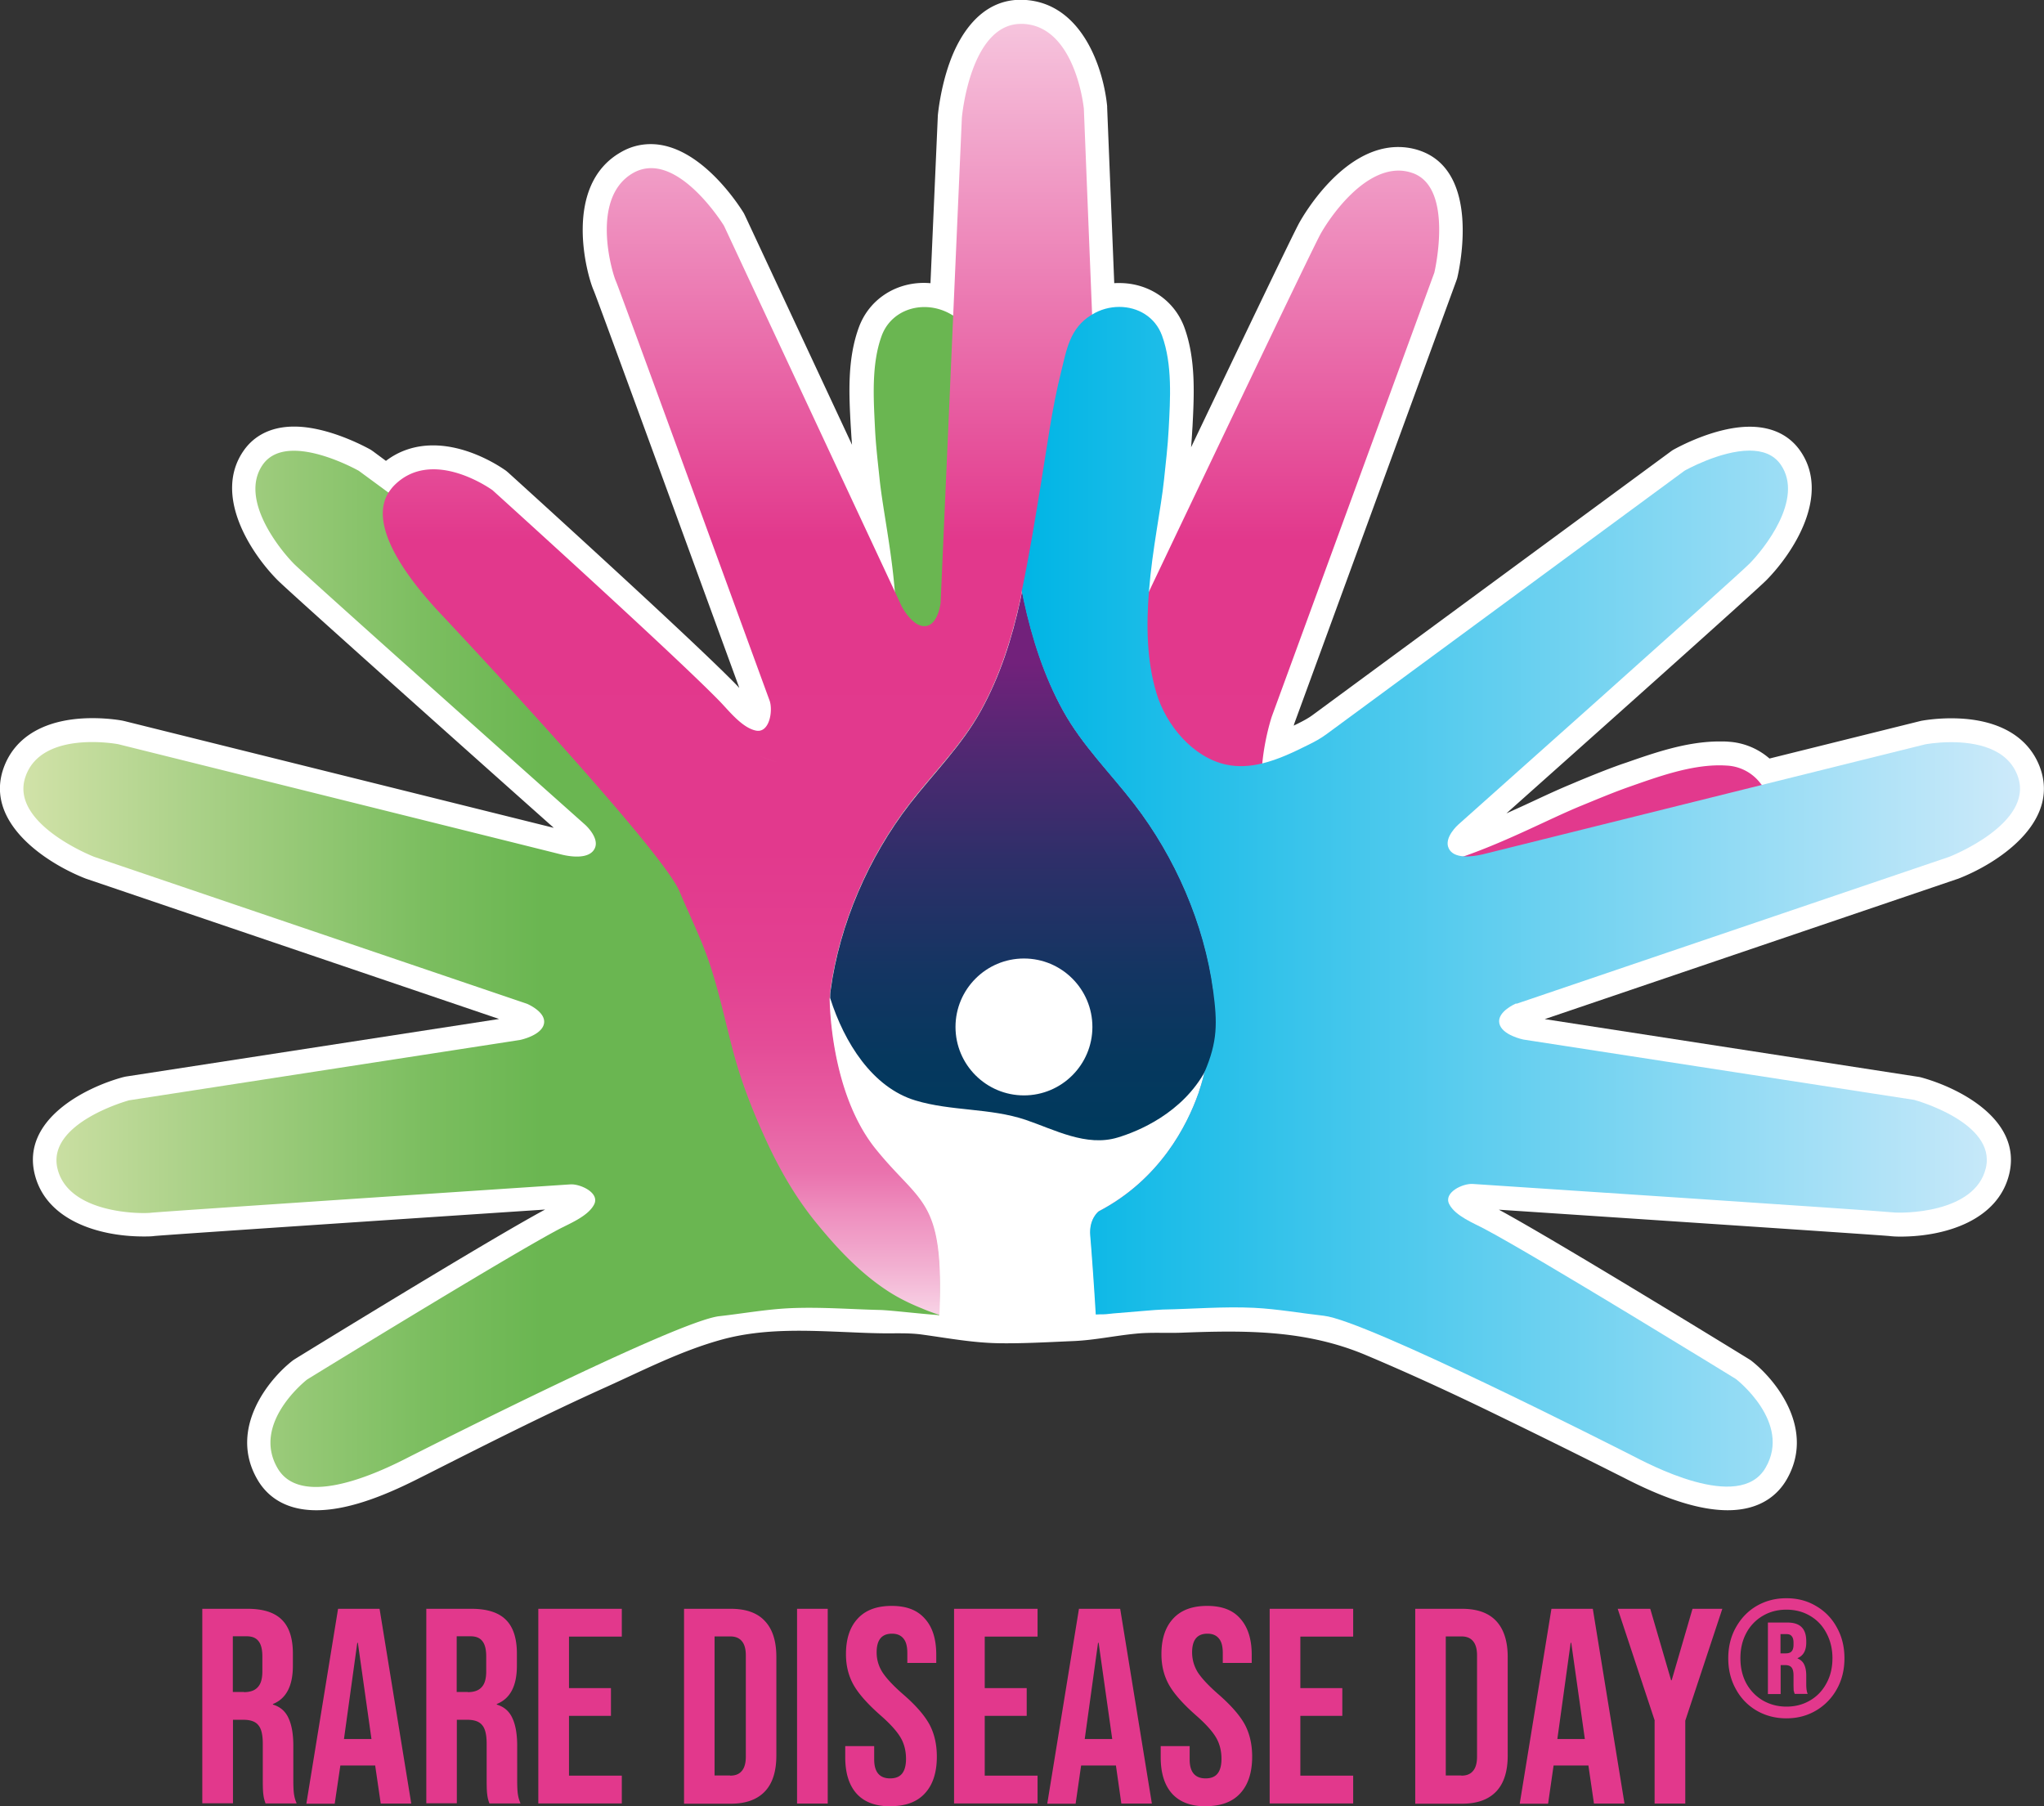
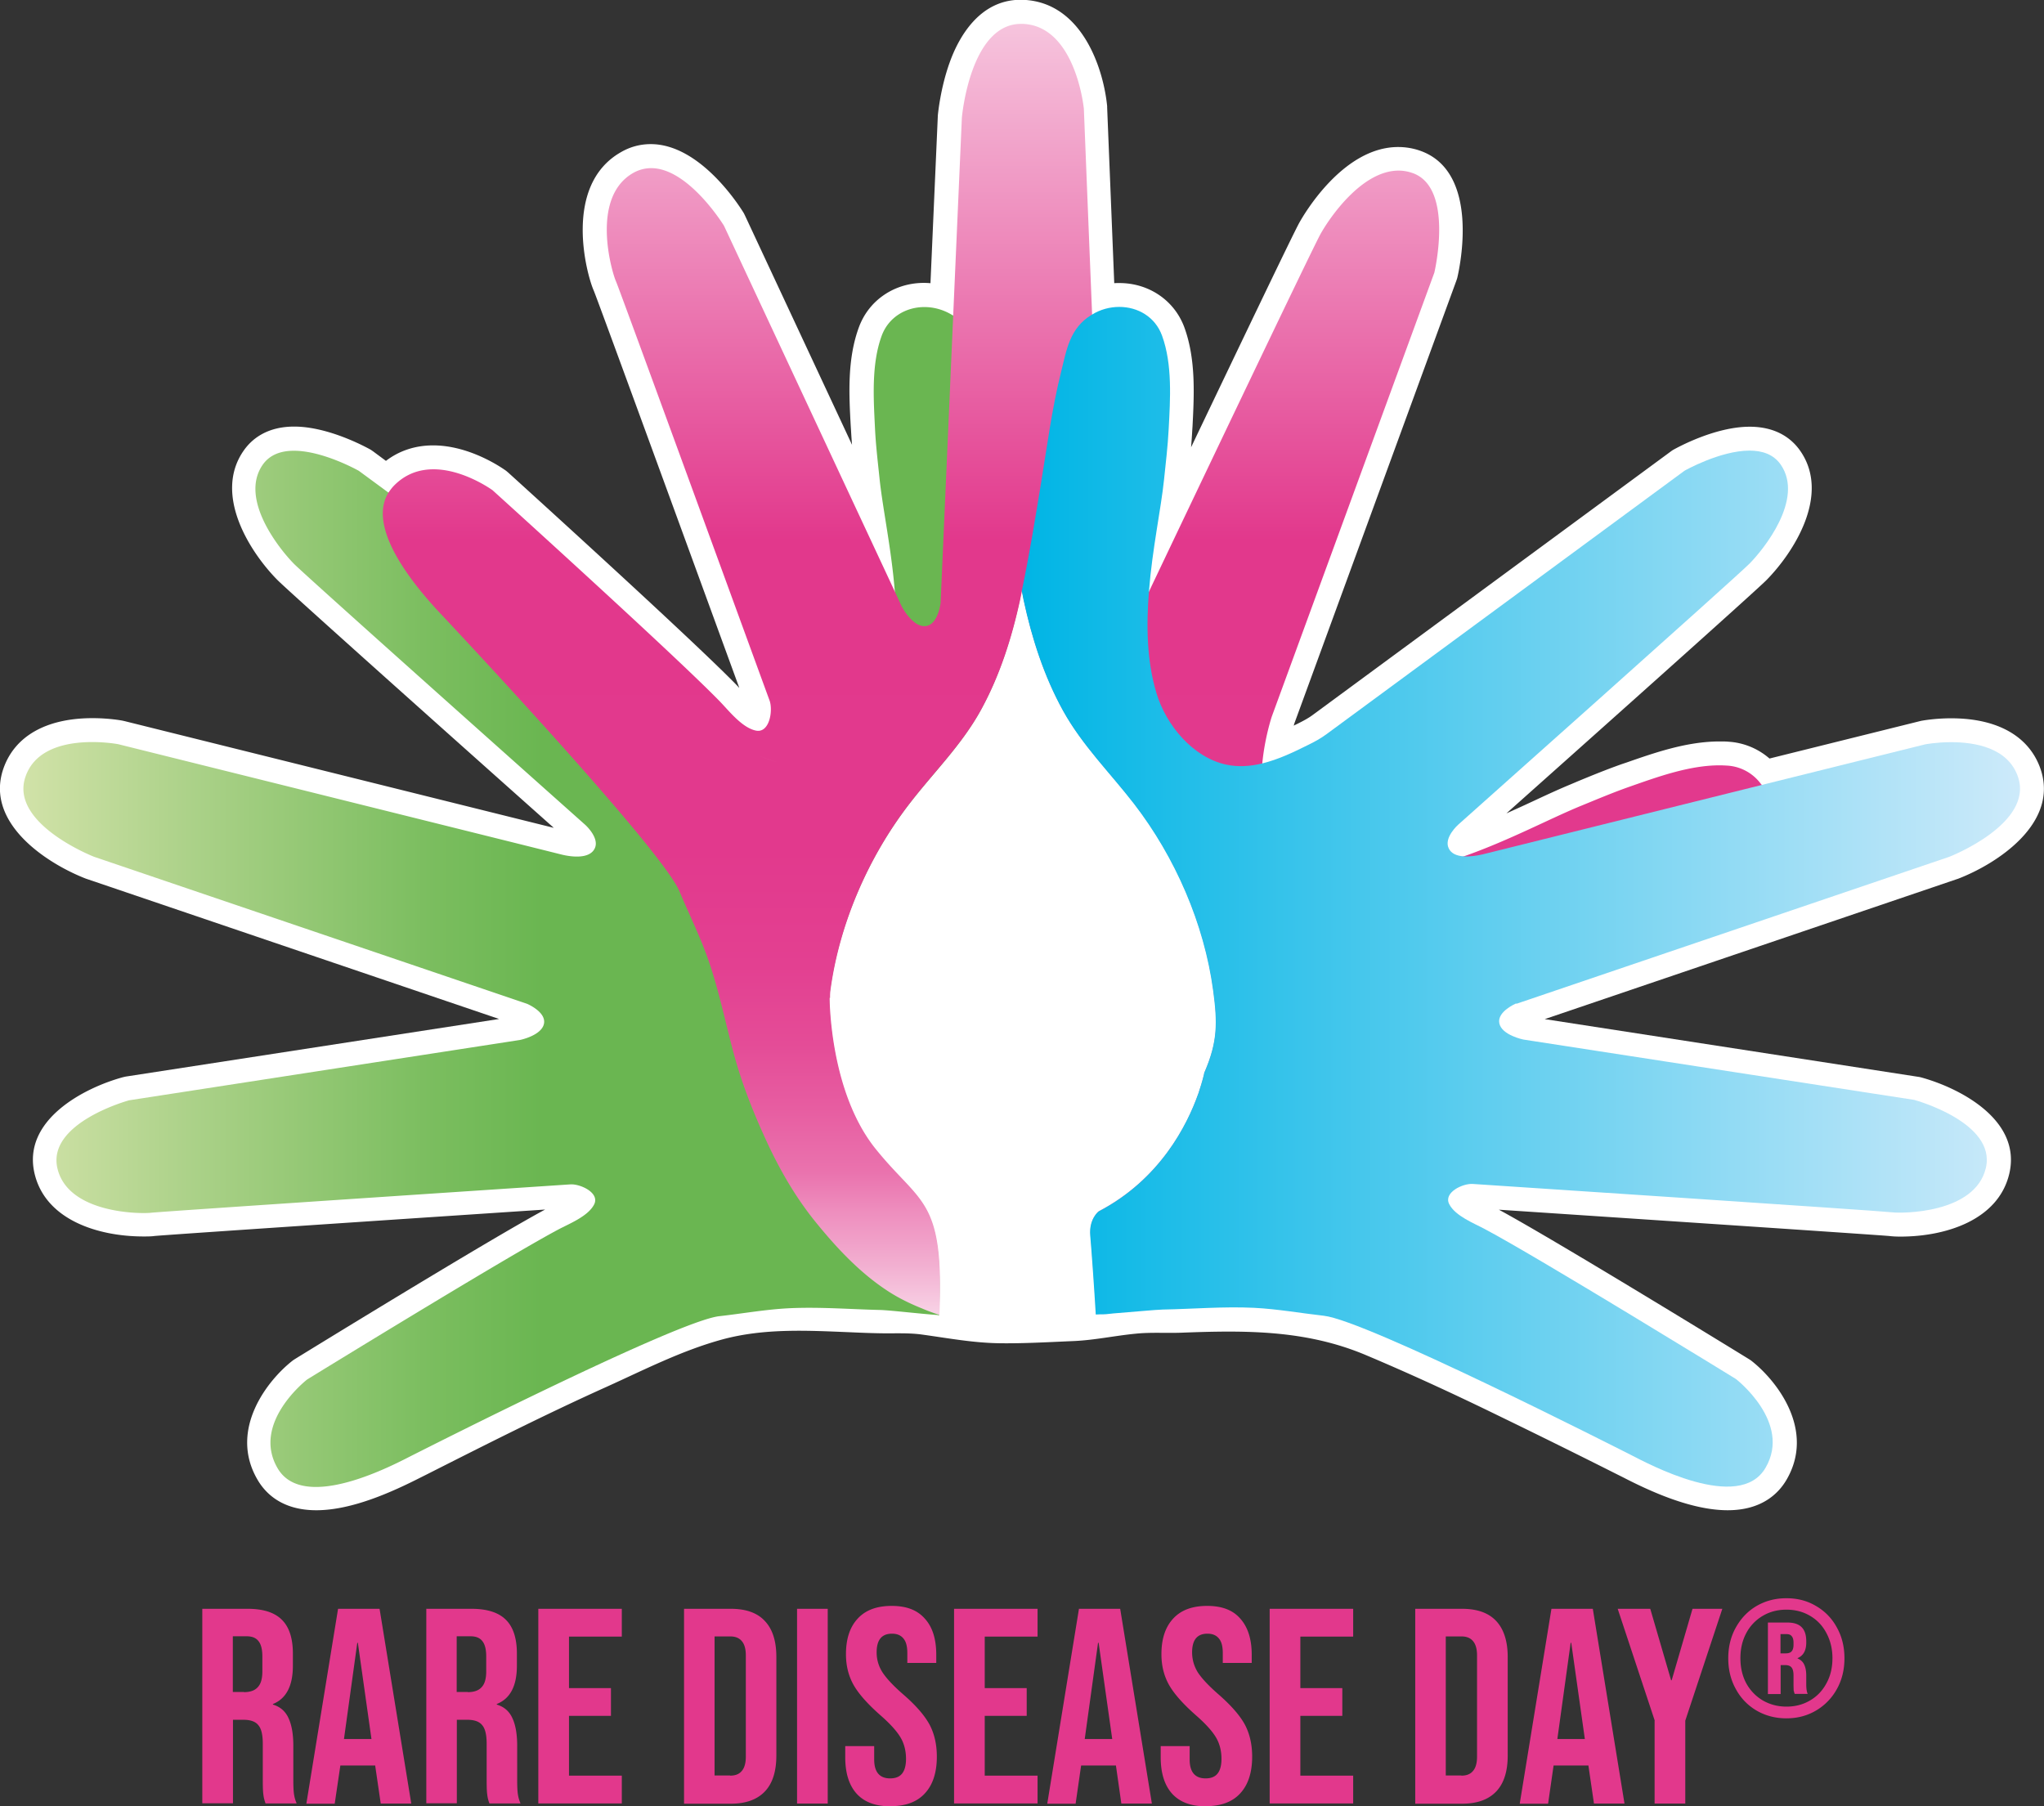
<svg xmlns="http://www.w3.org/2000/svg" viewBox="0 0 141.25 124.83">
  <rect x="0" y="0" width="141.25" height="124.83" fill="#333333" stroke="none" />
  <defs>
    <linearGradient id="linear-gradient" x1="1.64" x2="70.6" y1="88.02" y2="88.02" gradientTransform="matrix(1 0 0 -1 0 150)" gradientUnits="userSpaceOnUse">
      <stop offset="0" stop-color="#d1e2a8" />
      <stop offset=".16" stop-color="#add28a" />
      <stop offset=".4" stop-color="#7cbe60" />
      <stop offset=".52" stop-color="#6ab651" />
    </linearGradient>
    <linearGradient id="linear-gradient1" x1="83.28" x2="83.28" y1="75.91" y2="76.01" gradientTransform="matrix(1 0 0 -1 0 150)" gradientUnits="userSpaceOnUse">
      <stop offset="0" stop-color="#fae1ee" />
      <stop offset="0" stop-color="#f8d3e6" />
      <stop offset=".04" stop-color="#f2aed0" />
      <stop offset=".08" stop-color="#ee8ebe" />
      <stop offset=".11" stop-color="#ea73ae" />
      <stop offset=".16" stop-color="#e75da1" />
      <stop offset=".21" stop-color="#e44c97" />
      <stop offset=".27" stop-color="#e34091" />
      <stop offset=".36" stop-color="#e2398d" />
      <stop offset=".6" stop-color="#e2388c" />
      <stop offset="1" stop-color="#f6c4dd" />
    </linearGradient>
    <linearGradient id="linear-gradient2" x1="74.42" x2="74.42" y1="59.12" y2="148.35" gradientTransform="matrix(1 0 0 -1 0 150)" gradientUnits="userSpaceOnUse">
      <stop offset="0" stop-color="#fae1ee" />
      <stop offset="0" stop-color="#f8d3e6" />
      <stop offset=".04" stop-color="#f2aed0" />
      <stop offset=".08" stop-color="#ee8ebe" />
      <stop offset=".11" stop-color="#ea73ae" />
      <stop offset=".16" stop-color="#e75da1" />
      <stop offset=".21" stop-color="#e44c97" />
      <stop offset=".27" stop-color="#e34091" />
      <stop offset=".36" stop-color="#e2398d" />
      <stop offset=".6" stop-color="#e2388c" />
      <stop offset="1" stop-color="#f6c4dd" />
    </linearGradient>
    <linearGradient id="linear-gradient3" x1="70.72" x2="70.72" y1="71.2" y2="109.16" gradientTransform="matrix(1 0 0 -1 0 150)" gradientUnits="userSpaceOnUse">
      <stop offset="0" stop-color="#003a5d" />
      <stop offset=".14" stop-color="#05385e" />
      <stop offset=".31" stop-color="#143562" />
      <stop offset=".51" stop-color="#2e2f69" />
      <stop offset=".71" stop-color="#512872" />
      <stop offset=".87" stop-color="#72217b" />
    </linearGradient>
    <linearGradient id="linear-gradient4" x1="70.63" x2="139.6" y1="88.03" y2="88.03" gradientTransform="matrix(1 0 0 -1 0 150)" gradientUnits="userSpaceOnUse">
      <stop offset="0" stop-color="#00b5e5" />
      <stop offset="1" stop-color="#cdeafa" />
    </linearGradient>
    <linearGradient id="linear-gradient5" x1="83.27" x2="83.29" y1="75.97" y2="75.97" gradientTransform="matrix(1 0 0 -1 0 150)" gradientUnits="userSpaceOnUse">
      <stop offset="0" stop-color="#00b5e5" />
      <stop offset="1" stop-color="#cdeafa" />
    </linearGradient>
    <style>.st7{mix-blend-mode:multiply}</style>
  </defs>
  <g style="isolation:isolate">
    <g id="Layer_1">
      <path d="M13.98 111.18h3.13c1.09 0 1.88.26 2.38.77.5.5.75 1.28.75 2.33v.83c0 1.4-.46 2.28-1.38 2.65v.04c.51.15.87.47 1.08.94.22.47.33 1.11.33 1.9V123c0 .39.01.7.04.94.03.23.09.46.19.69h-2.15c-.08-.22-.13-.42-.15-.62-.03-.19-.04-.54-.04-1.04v-2.46c0-.62-.1-1.05-.31-1.29-.19-.24-.53-.37-1.02-.37h-.73v5.77h-2.12v-13.46Zm2.88 5.76c.42 0 .74-.11.94-.33.22-.22.33-.58.33-1.1v-1.04c0-.49-.09-.84-.27-1.06-.17-.22-.44-.33-.81-.33h-.96v3.85h.77Zm6.51-5.76h2.86l2.19 13.46h-2.11l-.39-2.67v.04h-2.4l-.39 2.64h-1.96l2.19-13.46Zm2.3 9-.94-6.65h-.04l-.92 6.65h1.9Zm3.78-9h3.13c1.09 0 1.89.26 2.39.77.5.5.75 1.28.75 2.33v.83c0 1.4-.46 2.28-1.39 2.65v.04c.51.15.87.47 1.08.94.22.47.33 1.11.33 1.9V123c0 .39.01.7.04.94.03.23.09.46.19.69h-2.15c-.08-.22-.13-.42-.15-.62-.03-.19-.04-.54-.04-1.04v-2.46c0-.62-.1-1.05-.31-1.29-.19-.24-.53-.37-1.02-.37h-.73v5.77h-2.11v-13.46Zm2.88 5.76c.42 0 .74-.11.94-.33.22-.22.33-.58.33-1.1v-1.04c0-.49-.09-.84-.27-1.06-.17-.22-.44-.33-.81-.33h-.96v3.85h.77Zm4.87-5.76h5.77v1.92h-3.65v3.56h2.9v1.92h-2.9v4.13h3.65v1.92H37.2v-13.46Zm10.07 0h3.23c1.05 0 1.84.28 2.36.85.53.56.79 1.39.79 2.48v6.81c0 1.09-.26 1.92-.79 2.48s-1.31.85-2.36.85h-3.23v-13.46Zm3.19 11.53c.35 0 .61-.1.79-.31.19-.21.29-.54.29-1v-7c0-.46-.1-.79-.29-1-.18-.21-.44-.31-.79-.31h-1.08v9.61h1.08Zm4.62-11.53h2.12v13.46h-2.12v-13.46Zm6.45 13.65c-1.03 0-1.8-.29-2.33-.87-.53-.59-.79-1.43-.79-2.52v-.77h2v.92c0 .87.37 1.31 1.1 1.31.36 0 .63-.1.81-.31.19-.22.29-.57.29-1.04 0-.56-.13-1.06-.38-1.48-.26-.44-.73-.96-1.42-1.56-.87-.77-1.48-1.46-1.83-2.08-.35-.63-.52-1.33-.52-2.11 0-1.06.27-1.88.81-2.46.54-.59 1.32-.88 2.35-.88s1.77.29 2.29.88c.53.58.79 1.41.79 2.5v.56h-2v-.69c0-.46-.09-.79-.27-1-.18-.22-.44-.33-.79-.33-.71 0-1.06.43-1.06 1.29 0 .49.13.94.39 1.36.27.42.75.94 1.44 1.54.89.77 1.49 1.47 1.83 2.1.33.63.5 1.36.5 2.21 0 1.1-.28 1.95-.83 2.54-.54.59-1.33.88-2.36.88Zm4.4-13.65h5.77v1.92h-3.65v3.56h2.9v1.92h-2.9v4.13h3.65v1.92h-5.77v-13.46Zm8.62 0h2.86l2.19 13.46h-2.11l-.38-2.67v.04h-2.4l-.38 2.64h-1.96l2.19-13.46Zm2.31 9-.94-6.65h-.04l-.92 6.65h1.9Zm6.47 4.65c-1.03 0-1.8-.29-2.33-.87-.53-.59-.79-1.43-.79-2.52v-.77h2v.92c0 .87.37 1.31 1.1 1.31.36 0 .63-.1.81-.31.19-.22.29-.57.29-1.04 0-.56-.13-1.06-.38-1.48-.26-.44-.73-.96-1.42-1.56-.87-.77-1.48-1.46-1.83-2.08-.35-.63-.52-1.33-.52-2.11 0-1.06.27-1.88.81-2.46.54-.59 1.32-.88 2.35-.88s1.78.29 2.29.88c.52.58.79 1.41.79 2.5v.56h-2v-.69c0-.46-.09-.79-.27-1-.18-.22-.44-.33-.79-.33-.71 0-1.06.43-1.06 1.29 0 .49.13.94.38 1.36.27.42.75.94 1.44 1.54.88.77 1.49 1.47 1.83 2.1.33.63.5 1.36.5 2.21 0 1.1-.28 1.95-.83 2.54-.54.59-1.33.88-2.37.88Zm4.41-13.65h5.77v1.92h-3.65v3.56h2.9v1.92h-2.9v4.13h3.65v1.92h-5.77v-13.46Zm10.06 0h3.23c1.05 0 1.84.28 2.37.85.52.56.79 1.39.79 2.48v6.81c0 1.09-.26 1.92-.79 2.48s-1.31.85-2.37.85H97.8v-13.46Zm3.19 11.53c.35 0 .61-.1.79-.31.19-.21.29-.54.29-1v-7c0-.46-.1-.79-.29-1-.18-.21-.44-.31-.79-.31h-1.08v9.61h1.08Zm6.22-11.53h2.86l2.19 13.46h-2.11l-.39-2.67v.04h-2.4l-.38 2.64h-1.96l2.19-13.46Zm2.31 9-.94-6.65h-.04l-.92 6.65h1.9Zm4.83-1.27-2.56-7.73h2.25l1.44 4.94h.04l1.44-4.94h2.06l-2.56 7.73v5.73h-2.12v-5.73Zm9.1-.16c-.76 0-1.45-.18-2.07-.54-.61-.36-1.09-.86-1.43-1.49-.35-.63-.52-1.34-.52-2.12s.17-1.49.52-2.12c.35-.63.82-1.13 1.43-1.49.62-.36 1.3-.54 2.07-.54s1.45.18 2.05.54c.62.36 1.1.86 1.44 1.49.35.63.52 1.34.52 2.12s-.17 1.49-.52 2.12a3.89 3.89 0 0 1-1.44 1.49c-.61.36-1.29.54-2.05.54Zm0-.81c.61 0 1.15-.14 1.64-.43.48-.28.86-.68 1.13-1.19.28-.51.41-1.09.41-1.73s-.14-1.21-.41-1.72c-.27-.52-.65-.92-1.13-1.2-.49-.29-1.03-.43-1.64-.43s-1.15.14-1.64.43a3 3 0 0 0-1.14 1.2c-.27.51-.4 1.08-.4 1.72s.13 1.22.4 1.73c.28.51.66.9 1.14 1.19.49.28 1.03.43 1.64.43Zm-1.27-5.81h1.34c.45 0 .77.11.98.32.21.21.32.53.32.97v.1c0 .54-.2.9-.6 1.07v.02c.21.09.37.23.46.43.09.19.14.44.14.75v.59c0 .3.03.53.1.68h-.9c-.03-.08-.05-.17-.07-.24 0-.08-.01-.23-.01-.45v-.59c0-.26-.05-.45-.14-.55-.09-.11-.24-.16-.45-.16h-.3v2h-.88v-4.94Zm1.23 2.13c.17 0 .3-.04.39-.13.09-.09.14-.25.14-.46v-.15c0-.2-.04-.35-.12-.44-.07-.1-.19-.15-.36-.15h-.42v1.33h.36Z" style="fill:#e2388c" />
      <path d="M135.31 60.73c2.72-1.05 6.98-3.84 5.7-7.59-.78-2.25-2.96-3.5-6.17-3.5-1.14 0-2 .16-2.1.18l-10.46 2.6a4.753 4.753 0 0 0-2.8-1.16c-.21-.02-.43-.02-.65-.02-2.26 0-4.49.78-6.44 1.46l-.3.1c-1.05.37-2.08.79-3.07 1.2l-.47.2c-.8.33-1.69.74-2.63 1.18-.58.27-1.19.55-1.82.83 5.23-4.66 17.19-15.33 17.97-16.12 1.86-1.89 4.46-5.89 2.33-8.94-.53-.76-1.56-1.66-3.49-1.66-2.4 0-5 1.44-5.29 1.6l-.08.05L90.7 49.42c-.27.2-.58.37-1 .58-.1.05-.19.09-.3.15.02-.05.03-.09.03-.11l11.21-30.64.06-.18c.18-.75 1.62-7.39-2.61-8.82-.47-.16-.97-.24-1.47-.24-3.82 0-6.53 4.69-6.83 5.23-.4.71-4.08 8.4-7.48 15.52.03-.39.06-.77.08-1.16l.02-.3c.11-2.16.24-4.63-.57-6.84-.69-1.85-2.44-3.05-4.49-3.05-.12 0-.23 0-.35.01l-.49-12.14v-.09C76.25 4.7 74.76.18 70.75-.01c-3.06-.14-4.53 2.67-5.12 4.32-.65 1.8-.81 3.58-.82 3.65l-.51 11.61c-.15-.01-.3-.02-.45-.02-2.04 0-3.8 1.19-4.49 3.05-.82 2.21-.69 4.66-.57 6.84l.02.3c.02.33.04.67.07 1l-7.4-15.85-.08-.16c-.3-.49-3.01-4.77-6.43-4.77-.72 0-1.41.18-2.05.55-4.06 2.3-2.38 8.48-1.89 9.57.35.85 7.96 21.71 10.06 27.46-.07-.07-.13-.14-.19-.2-3.1-3.19-15.27-14.22-15.79-14.69l-.13-.11c-.25-.18-2.49-1.76-5.05-1.76-1.22 0-2.33.36-3.26 1.07l-.89-.66-.16-.11c-.29-.16-2.9-1.6-5.29-1.6-1.93 0-2.96.9-3.49 1.66-2.13 3.05.46 7.05 2.33 8.94.84.85 14.76 13.27 19.1 17.13L8.59 49.83l-.09-.02c-.09-.02-.96-.18-2.1-.18-3.2 0-5.39 1.24-6.17 3.5-1.28 3.74 2.98 6.53 5.7 7.59l28.56 9.7-25.8 3.98-.18.04c-2.69.73-7 2.96-6.12 6.67.76 3.2 4.39 4.34 7.53 4.34.21 0 .52 0 .73-.03.86-.09 20.69-1.41 27.02-1.83-3.91 2.1-16.72 9.98-17.27 10.32l-.14.09c-1.73 1.33-4.49 4.78-2.47 8.25.56.97 1.72 2.12 4.07 2.12 2.49 0 5.31-1.3 7.22-2.27l.4-.2c4.11-2.08 8.24-4.17 12.44-6.06 2.63-1.19 5.22-2.52 8.02-3.28 2.9-.78 5.87-.61 8.83-.49.68.03 1.37.06 2.06.07.94.02 1.89-.04 2.82.08 1.84.25 3.6.59 5.48.61 1.67.02 3.35-.08 5.02-.15 1.47-.06 2.87-.37 4.32-.51 1.05-.11 2.12-.03 3.18-.07 4.43-.17 8.58-.2 12.72 1.54 3.11 1.31 6.18 2.73 9.21 4.21 2.74 1.33 5.47 2.68 8.19 4.05l.4.2c1.9.98 4.73 2.27 7.22 2.27 2.35 0 3.51-1.15 4.07-2.11 2.02-3.47-.73-6.91-2.47-8.25l-.14-.09c-.55-.34-13.36-8.21-17.27-10.32 6.32.42 26.15 1.74 26.99 1.82.23.03.54.04.75.04 3.14 0 6.77-1.14 7.53-4.34.88-3.72-3.43-5.94-6.12-6.67l-.09-.02-25.89-4 28.5-9.68.07-.02v-.02Z" style="fill:#fff" />
      <path d="M69.32 33.52c-.42-2.59-.75-5.23-1.4-7.78-.39-1.55-.6-3-2.05-3.93a.161.161 0 0 0-.07-.04c-.6-.37-1.27-.55-1.92-.55-1.27 0-2.47.69-2.95 1.98-.73 1.99-.56 4.4-.46 6.48.06 1.17.2 2.32.32 3.48.22 2.04.82 4.84 1.05 7.77.18 2.35.14 4.79-.53 6.99-.66 2.19-2.52 4.42-4.81 4.93-1.98.44-3.97-.5-5.7-1.37-.43-.22-.85-.44-1.23-.72L26.84 34.04l-2.04-1.5s-2.45-1.39-4.49-1.39c-.86 0-1.65.25-2.15.96-1.67 2.39 1.22 5.91 2.15 6.85C21.24 39.9 40.44 57 40.44 57s1.01.9.66 1.63c-.35.74-1.58.61-2.36.41-.78-.2-30.57-7.61-30.57-7.61s-5.3-1.01-6.41 2.25C.64 56.93 6.5 59.21 6.5 59.21l29.92 10.16s1.34.56 1.17 1.38c-.17.82-1.66 1.12-1.66 1.12L8.92 76.04s-5.7 1.55-4.95 4.71 5.84 3.14 6.47 3.06 28.82-1.95 28.98-1.96c.69-.04 2.06.59 1.63 1.4-.42.81-1.72 1.32-2.47 1.72-3.69 1.96-17.35 10.36-17.35 10.36s-3.88 2.99-2.05 6.13c1.82 3.14 8.19-.32 9.32-.89 1.14-.57 18.3-9.28 21.2-9.61 1.61-.18 3.21-.47 4.83-.55 2.1-.1 4.2.07 6.3.12.69.02 2.62.25 3.97.35l.09.03c.33-8.1-1.26-7.57-4.4-11.46-3.23-4-3.19-10.51-3.19-10.51.01.03.02.06.03.08 0-.18 0-.37.03-.56.62-4.6 2.63-9.21 5.46-12.88 1.66-2.16 3.59-4.04 4.92-6.44 1.32-2.39 2.15-5 2.73-7.67.05-.2.08-.41.12-.61-.51-2.43-.9-4.88-1.31-7.33h.02Z" style="fill:url(#linear-gradient)" />
      <g class="st7">
        <path d="M83.27 74.09s.02-.08.02-.11c0 .02-.01.06-.02.11Z" style="fill:url(#linear-gradient1)" />
        <path d="M121.74 54.25a3.12 3.12 0 0 0-2.37-1.34c-.18-.01-.36-.02-.54-.02-2.09 0-4.29.8-6.2 1.47-1.17.41-2.3.89-3.45 1.36-2.13.88-4.94 2.38-8.02 3.46-2.15.76-4.44 1.31-6.71 1.28-2-.02-3.88-.71-5.43-1.84-1.79-1.3-1.99-3.81-1.79-5.86.17-1.8.66-3.25.66-3.25l11.23-30.67s1.4-5.9-1.53-6.89c-.32-.11-.64-.16-.94-.16-2.56 0-4.79 3.29-5.4 4.39-.59 1.06-9.45 19.65-11.83 24.66-.37.78-.59 1.24-.59 1.24s-.61 1.29-1.47 1.16c-.85-.14-1.09-1.43-1.13-2.29-.02-.46-.41-10.31-.76-19.2-.3-7.45-.57-14.23-.57-14.23s-.55-5.7-4.2-5.87h-.14c-3.53 0-4.09 6.48-4.09 6.48l-.6 13.68L65 41.67s-.17 1.53-1.06 1.6c-.89.07-1.63-1.37-1.63-1.37l-.46-.99L50.03 15.6s-2.44-3.98-5.03-3.98c-.41 0-.83.1-1.24.33-3 1.71-1.47 6.89-1.19 7.5.27.61 10.55 28.81 10.61 28.96.25.69 0 2.27-.94 2.08-.95-.19-1.86-1.36-2.48-2-3.09-3.19-15.72-14.61-15.72-14.61s-4.2-3.07-6.86-.27c-.12.13-.22.27-.32.41-1.84 2.89 3.12 7.89 4 8.83.92.99 14.91 15.9 16.1 18.76.66 1.58 1.44 3.14 2 4.76.73 2.11 1.17 4.31 1.75 6.46.59 2.17 1.41 4.21 2.36 6.25.92 1.96 2.01 3.81 3.38 5.48 1.42 1.74 3.01 3.43 4.9 4.66.72.47 1.51.86 2.33 1.19.35.15.76.31 1.24.46.33-8.1-1.26-7.57-4.4-11.46-3.23-4-3.19-10.51-3.19-10.51.01.03.02.06.03.08 0-.18 0-.37.03-.56.62-4.6 2.63-9.21 5.46-12.88 1.66-2.16 3.59-4.04 4.92-6.44 1.32-2.39 2.15-5.01 2.73-7.67l.12-.61.12.61c.57 2.66 1.41 5.28 2.73 7.67 1.33 2.4 3.25 4.29 4.92 6.44 2.83 3.67 4.84 8.27 5.46 12.88.3 2.23.32 3.54-.6 5.67v-.03c-.04.22-.16.7-.38 1.36 0 .02-.01.04-.02.07 0 .02-.02.05-.03.08-.76 2.15-2.63 5.91-6.88 8.13 0 0-.68.51-.58 1.67.08.88.3 3.85.38 5.42 1.03.11 2.07-.26 2.49-.36.6-.22 1.19-.47 1.78-.73 4.51-2 8.6-5.42 11.51-9.4 1.7-2.34 3.05-4.86 5.11-6.93 2.05-2.06 4.46-3.69 7.01-5.07 2.52-1.36 5.09-2.58 7.67-3.82 2.52-1.21 5.11-2.33 7.52-3.74 1.49-.88 2.93-1.52 3.43-3.34.31-1.15.08-2.33-.54-3.2h.02Zm-69.24-2c.93.38 1.91.68 2.9.69-.99-.02-1.96-.3-2.9-.69Zm9.44-8.67v-.89.89Z" style="fill:url(#linear-gradient2)" />
      </g>
-       <path d="M83.86 68.45c-.62-4.6-2.63-9.21-5.46-12.88-1.66-2.16-3.59-4.04-4.92-6.44-1.32-2.39-2.15-5.01-2.73-7.67l-.12-.61-.12.61c-.57 2.66-1.41 5.28-2.73 7.67-1.33 2.4-3.25 4.29-4.92 6.44-2.83 3.67-4.84 8.27-5.46 12.88-.03.19-.03.36-.03.53.97 3.06 2.91 6.17 5.89 7.07 2.48.75 5.15.51 7.62 1.34 2 .68 4.19 1.88 6.36 1.22 1.4-.42 4.47-1.67 6.08-4.65l-.03.17c.92-2.13.9-3.45.6-5.67h-.02Zm-13.1 7.25c-2.61 0-4.73-2.12-4.73-4.73s2.12-4.73 4.73-4.73 4.73 2.12 4.73 4.73-2.12 4.73-4.73 4.73Z" style="fill:url(#linear-gradient3)" />
      <g class="st7">
        <path d="m104.79 69.37 29.92-10.16s5.86-2.28 4.74-5.53c-.69-2.01-2.97-2.39-4.62-2.39-1.02 0-1.79.15-1.79.15s-5.2 1.29-11.31 2.81c-8.51 2.12-18.8 4.68-19.26 4.79-.38.09-.88.17-1.32.14-.46-.03-.87-.18-1.04-.56-.35-.74.66-1.63.66-1.63s19.2-17.1 20.13-18.04c.93-.94 3.82-4.46 2.15-6.85-.5-.71-1.28-.96-2.15-.96-2.04 0-4.49 1.39-4.49 1.39L91.65 50.75c-.38.28-.8.51-1.23.72-1 .5-2.08 1.02-3.2 1.29-.82.2-1.66.26-2.49.08-2.3-.5-4.15-2.73-4.81-4.93-.68-2.23-.71-4.7-.52-7.07.23-2.91.83-5.67 1.04-7.69.12-1.16.26-2.31.32-3.48.11-2.08.27-4.49-.46-6.48-.47-1.29-1.67-1.98-2.95-1.98-.64 0-1.31.17-1.9.54 0 0-.01 0-.02.01-1.51.92-1.72 2.4-2.11 3.97-.64 2.56-.97 5.19-1.4 7.78-.4 2.45-.8 4.9-1.31 7.33l.12.61c.57 2.66 1.41 5.28 2.73 7.67 1.33 2.4 3.25 4.29 4.91 6.44 2.83 3.67 4.84 8.27 5.46 12.88.3 2.23.32 3.54-.6 5.67v-.03c-.04.22-.16.7-.38 1.36 0 .02-.01.04-.02.07 0 .02-.02.05-.03.08-.76 2.15-2.63 5.91-6.88 8.13 0 0-.68.51-.58 1.67.08.88.29 3.85.38 5.42v.03c.08 0 .17 0 .27-.01.32.01.62-.02.92-.06 1.32-.1 2.97-.26 3.44-.27 2.1-.04 4.2-.22 6.31-.12 1.61.08 3.22.37 4.83.55 2.91.32 20.07 9.04 21.2 9.61 1.14.58 7.5 4.04 9.32.89 1.83-3.14-2.05-6.13-2.05-6.13s-13.65-8.4-17.35-10.36c-.74-.4-2.04-.9-2.46-1.72-.42-.81.94-1.45 1.63-1.4.16.01 28.35 1.87 28.98 1.96.62.08 5.72.11 6.47-3.06.75-3.16-4.95-4.71-4.95-4.71l-27.01-4.17s-1.49-.3-1.66-1.12c-.17-.82 1.17-1.38 1.17-1.38v.02Z" style="fill:url(#linear-gradient4)" />
        <path d="M83.27 74.09s.02-.08.02-.11c0 .02-.01.06-.02.11Z" style="fill:url(#linear-gradient5)" />
      </g>
    </g>
  </g>
</svg>